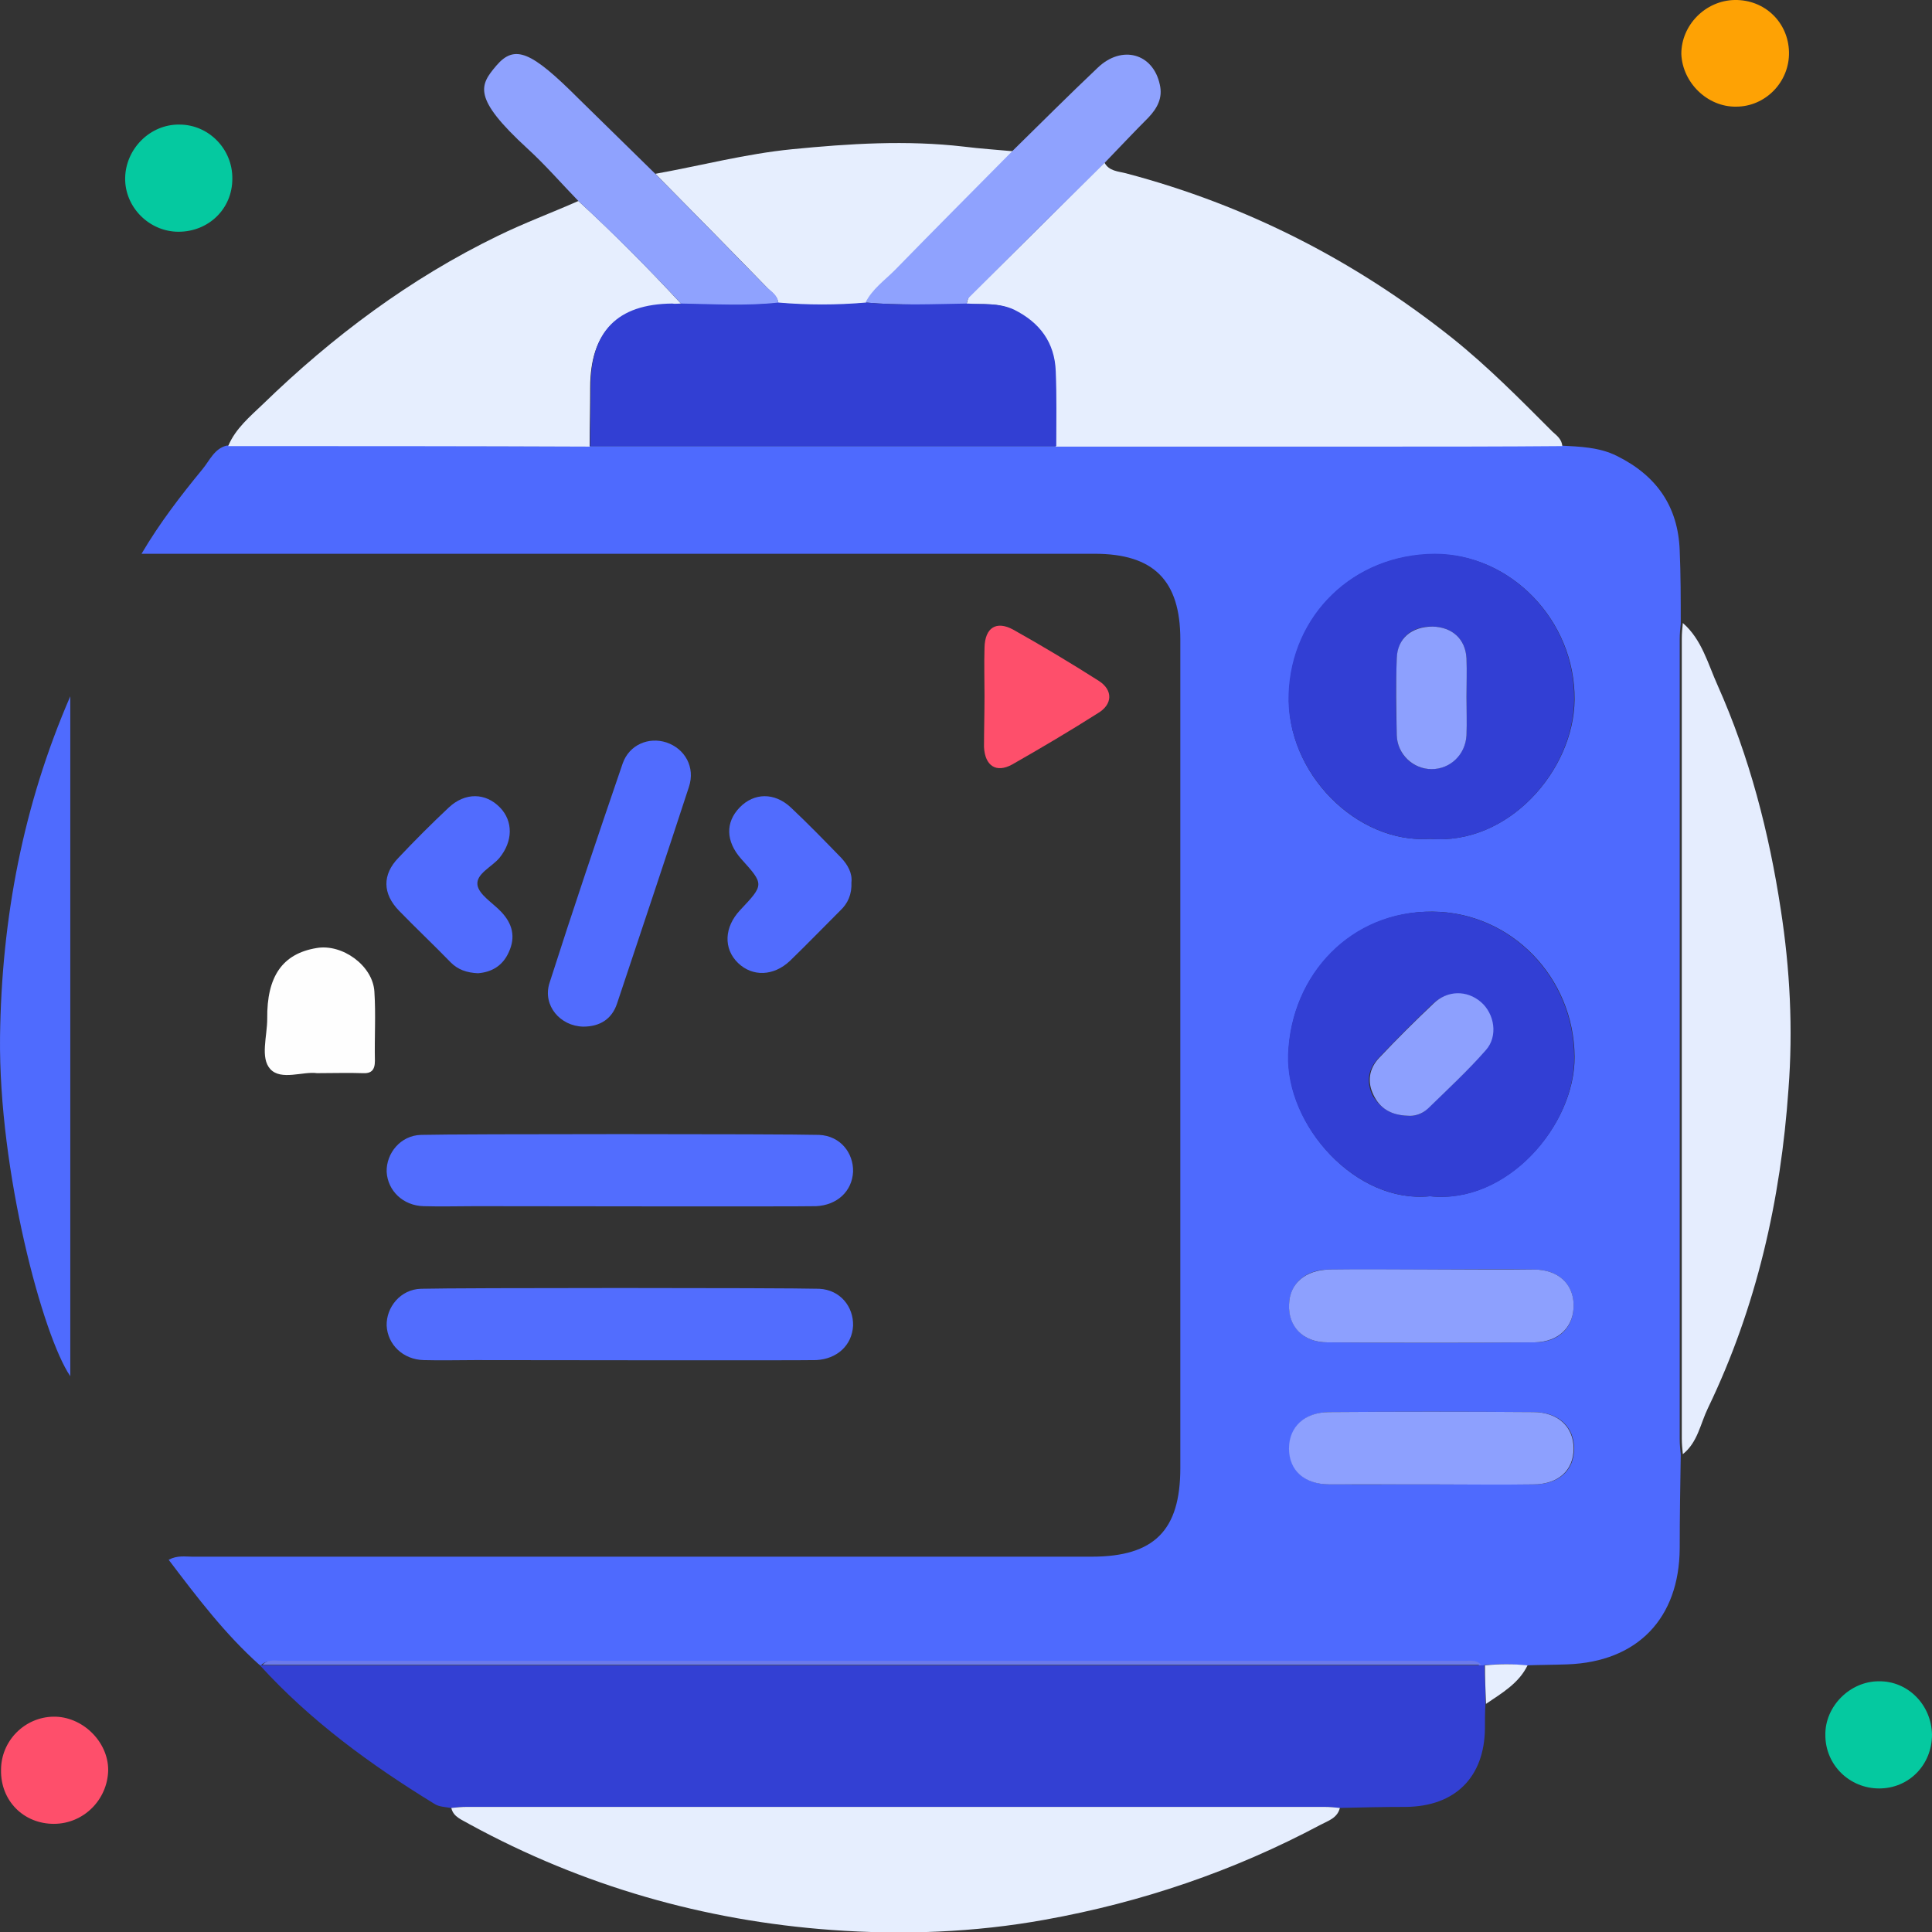
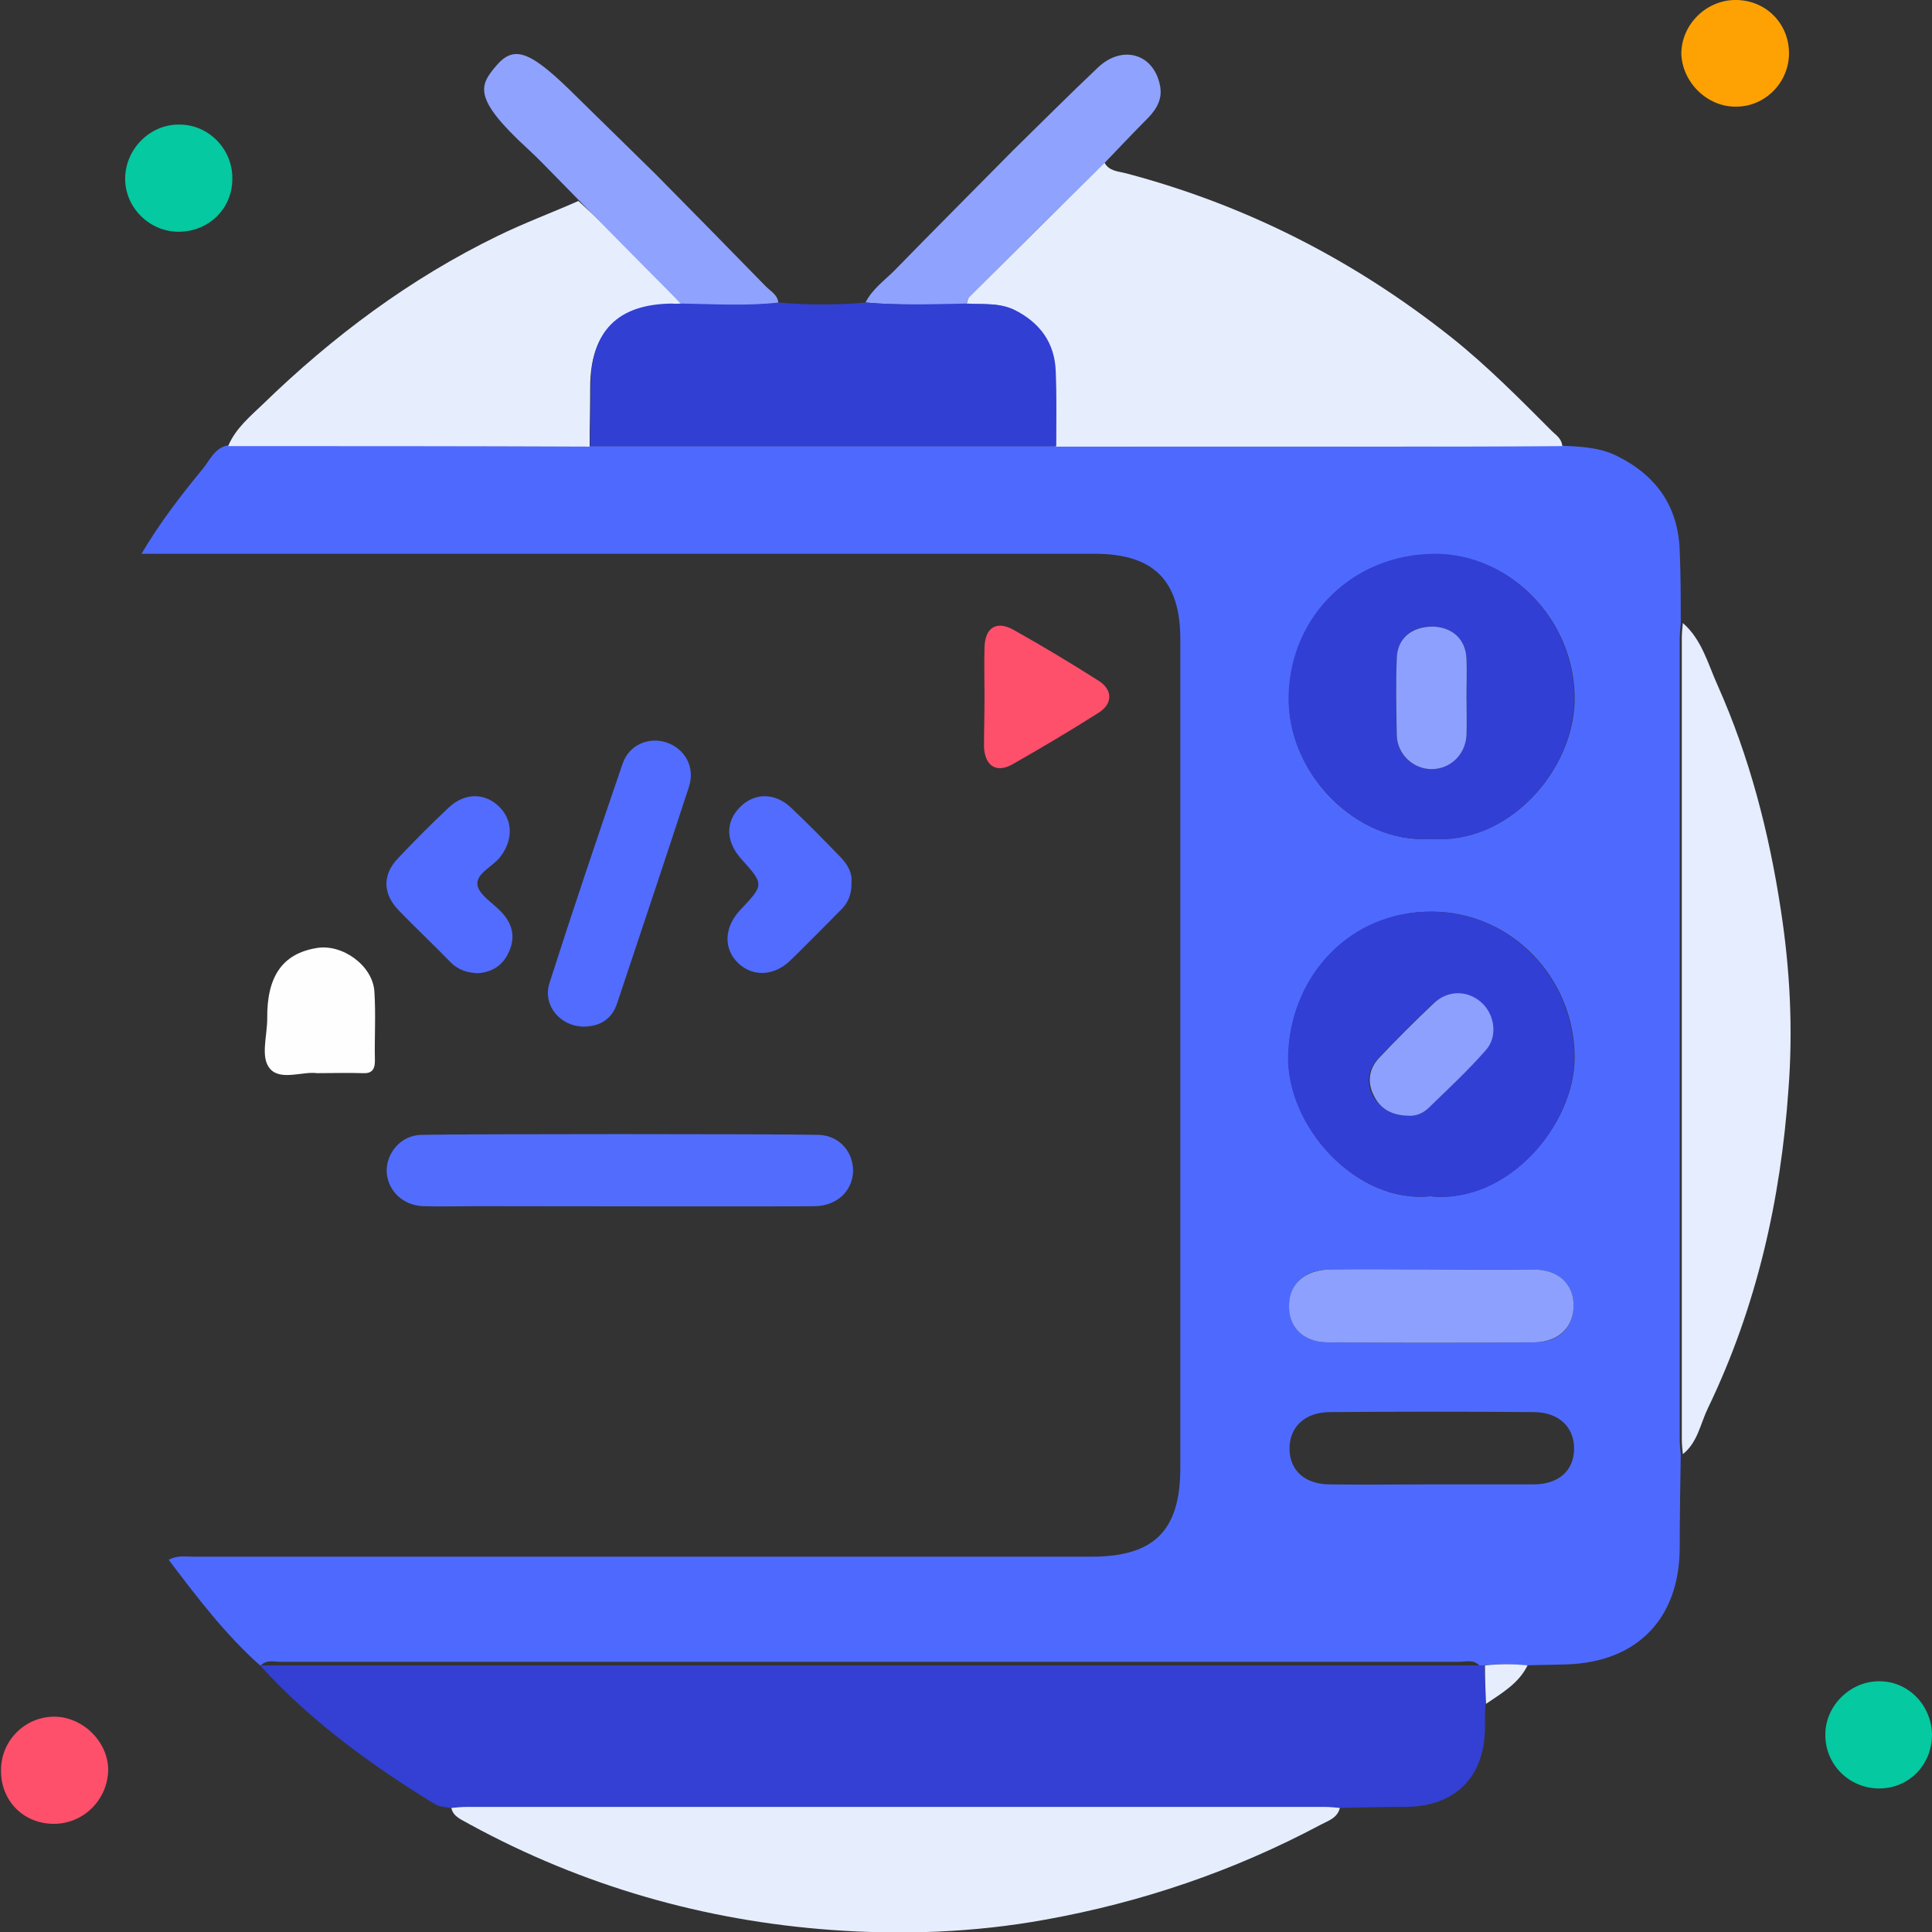
<svg xmlns="http://www.w3.org/2000/svg" width="60" height="60" viewBox="0 0 60 60" fill="none">
  <rect x="0" y="0" width="60" height="60" fill="#333333" stroke="none" />
  <g clip-path="url(#clip0_4291_15828)">
    <path d="M8.057 51.704C6.99 50.749 6.13 49.618 5.238 48.44C5.509 48.297 5.748 48.344 5.971 48.344C15.286 48.344 24.602 48.344 33.901 48.344C35.844 48.344 36.656 47.532 36.656 45.59C36.656 37.007 36.656 28.44 36.656 19.857C36.656 18.026 35.828 17.198 33.996 17.198C24.41 17.198 14.809 17.198 5.223 17.198C4.984 17.198 4.745 17.198 4.395 17.198C4.968 16.226 5.621 15.383 6.289 14.57C6.512 14.3 6.656 13.933 7.038 13.838C10.78 13.838 14.522 13.854 18.264 13.854C23.089 13.854 27.914 13.854 32.739 13.854C36.13 13.854 39.538 13.87 42.93 13.854C44.777 13.854 46.624 13.838 48.471 13.838C49.06 13.87 49.665 13.886 50.207 14.156C51.433 14.761 52.117 15.717 52.165 17.102C52.197 17.851 52.197 18.599 52.197 19.363C52.181 19.523 52.165 19.682 52.165 19.841C52.165 28.121 52.165 36.402 52.165 44.698C52.165 44.857 52.181 45.016 52.197 45.175C52.181 46.147 52.165 47.118 52.165 48.09C52.149 50.255 50.859 51.609 48.678 51.688C48.248 51.704 47.802 51.704 47.372 51.72C46.926 51.672 46.496 51.672 46.051 51.72C46.019 51.72 45.971 51.72 45.939 51.72C45.764 51.529 45.525 51.609 45.318 51.609C33.121 51.609 20.907 51.609 8.71 51.609C8.503 51.609 8.264 51.529 8.089 51.736C8.121 51.72 8.089 51.72 8.057 51.704ZM44.41 26.051C46.847 26.258 48.885 23.918 48.901 21.72C48.917 19.252 46.895 17.198 44.57 17.214C42.022 17.214 40.111 19.125 40.032 21.577C39.936 23.997 42.133 26.21 44.41 26.051ZM44.41 37.15C46.799 37.405 48.917 34.937 48.901 32.819C48.885 30.351 46.926 28.328 44.49 28.312C41.99 28.297 40.095 30.255 40.016 32.739C39.936 34.968 42.117 37.389 44.41 37.15ZM44.49 39.427C43.423 39.427 42.34 39.427 41.273 39.427C40.541 39.427 40.063 39.857 40.032 40.51C40.016 41.195 40.461 41.688 41.226 41.688C43.375 41.704 45.509 41.704 47.659 41.688C48.423 41.688 48.885 41.211 48.869 40.51C48.853 39.857 48.375 39.427 47.643 39.427C46.592 39.411 45.541 39.427 44.49 39.427ZM44.458 46.099C45.509 46.099 46.56 46.099 47.627 46.099C48.407 46.099 48.885 45.669 48.885 44.984C48.885 44.316 48.407 43.854 47.627 43.854C45.525 43.838 43.407 43.838 41.305 43.854C40.525 43.854 40.047 44.316 40.047 44.984C40.047 45.669 40.525 46.099 41.305 46.099C42.34 46.115 43.391 46.099 44.458 46.099Z" fill="#4E6AFE" />
    <path d="M18.112 31.883C17.395 31.867 16.853 31.229 17.06 30.544C17.793 28.25 18.558 25.988 19.338 23.709C19.546 23.12 20.151 22.881 20.693 23.056C21.266 23.247 21.601 23.821 21.394 24.442C20.661 26.689 19.912 28.919 19.163 31.166C19.004 31.644 18.637 31.883 18.112 31.883Z" fill="#516CFE" />
    <path d="M26.442 27.405C26.458 27.772 26.331 28.058 26.092 28.281C25.566 28.807 25.056 29.333 24.53 29.843C24.021 30.321 23.367 30.337 22.921 29.907C22.459 29.46 22.491 28.791 22.985 28.265C23.734 27.469 23.734 27.469 23.017 26.672C22.539 26.131 22.523 25.541 22.969 25.079C23.415 24.617 24.052 24.601 24.562 25.079C25.104 25.589 25.614 26.115 26.124 26.64C26.331 26.863 26.474 27.118 26.442 27.405Z" fill="#516CFE" />
    <path d="M14.844 30.225C14.493 30.209 14.223 30.114 14 29.891C13.474 29.349 12.916 28.823 12.39 28.281C11.881 27.756 11.865 27.166 12.374 26.64C12.884 26.099 13.394 25.589 13.936 25.079C14.446 24.601 15.083 24.617 15.529 25.079C15.943 25.509 15.927 26.131 15.513 26.64C15.274 26.927 14.78 27.134 14.828 27.485C14.876 27.788 15.306 28.042 15.561 28.313C15.911 28.68 16.023 29.094 15.8 29.572C15.609 30.002 15.258 30.193 14.844 30.225Z" fill="#516CFE" />
    <path d="M14.764 37.459C14.223 37.459 13.697 37.475 13.155 37.459C12.518 37.443 12.04 36.981 12.008 36.392C11.992 35.818 12.438 35.261 13.076 35.245C14.223 35.213 24.294 35.213 25.442 35.245C26.095 35.276 26.509 35.802 26.493 36.392C26.461 36.997 25.999 37.427 25.346 37.459C24.788 37.475 15.322 37.459 14.764 37.459Z" fill="#526DFE" />
-     <path d="M14.764 42.239C14.223 42.239 13.697 42.254 13.155 42.239C12.518 42.222 12.04 41.761 12.008 41.171C11.992 40.597 12.438 40.04 13.076 40.024C14.223 39.992 24.294 39.992 25.442 40.024C26.095 40.056 26.509 40.581 26.493 41.171C26.461 41.776 25.999 42.207 25.346 42.239C24.788 42.254 15.322 42.239 14.764 42.239Z" fill="#526DFE" />
    <path d="M8.059 51.704C8.09 51.72 8.106 51.72 8.138 51.72C8.457 51.72 8.775 51.72 9.094 51.72C21.387 51.72 33.696 51.72 45.989 51.72C46.02 51.72 46.068 51.72 46.1 51.72C46.116 52.118 46.132 52.516 46.132 52.914C46.116 53.169 46.116 53.424 46.116 53.679C46.1 55.191 45.192 56.099 43.664 56.115C42.979 56.115 42.278 56.131 41.594 56.147C41.434 56.131 41.275 56.115 41.116 56.115C32.231 56.115 23.361 56.115 14.476 56.115C14.317 56.115 14.157 56.131 13.998 56.147C13.823 56.115 13.632 56.115 13.489 56.019C11.514 54.809 9.635 53.44 8.059 51.704Z" fill="#3340D3" />
    <path d="M48.519 13.854C46.672 13.87 44.825 13.87 42.977 13.87C39.586 13.87 36.178 13.87 32.786 13.87C32.786 13.089 32.802 12.325 32.77 11.545C32.739 10.653 32.277 10.032 31.481 9.634C31.019 9.395 30.509 9.459 30.016 9.443C30.047 9.363 30.047 9.284 30.095 9.22C31.497 7.834 32.898 6.449 34.299 5.048C34.442 5.319 34.729 5.319 34.968 5.382C38.71 6.37 42.07 8.089 45.095 10.494C46.21 11.385 47.213 12.405 48.216 13.408C48.36 13.535 48.503 13.647 48.519 13.854Z" fill="#E6EEFE" />
    <path d="M14.016 56.147C14.175 56.131 14.334 56.115 14.493 56.115C23.379 56.115 32.248 56.115 41.133 56.115C41.293 56.115 41.452 56.131 41.611 56.147C41.532 56.466 41.245 56.545 41.006 56.673C38.315 58.106 35.465 59.077 32.455 59.618C30.258 60.017 28.028 60.096 25.831 59.937C21.866 59.65 18.092 58.568 14.589 56.657C14.35 56.513 14.079 56.434 14.016 56.147Z" fill="#E6EEFE" />
    <path d="M52.262 45.16C52.246 45.001 52.23 44.841 52.23 44.682C52.23 36.402 52.23 28.122 52.23 19.825C52.23 19.666 52.246 19.507 52.262 19.348C52.852 19.857 53.043 20.622 53.345 21.29C54.332 23.504 54.938 25.845 55.304 28.249C55.59 30.096 55.686 31.959 55.543 33.822C55.304 37.262 54.555 40.59 53.043 43.727C52.804 44.22 52.724 44.794 52.262 45.16Z" fill="#E5EDFE" />
    <path d="M18.312 13.87C14.57 13.854 10.828 13.854 7.086 13.854C7.309 13.312 7.771 12.93 8.169 12.548C10.334 10.446 12.739 8.647 15.462 7.325C16.274 6.927 17.134 6.608 17.962 6.242C19.076 7.261 20.127 8.328 21.162 9.443C21.067 9.443 20.971 9.459 20.86 9.459C19.156 9.475 18.328 10.335 18.328 12.038C18.328 12.643 18.312 13.249 18.312 13.87Z" fill="#E6EEFE" />
-     <path d="M20.352 5.398C21.769 5.144 23.154 4.777 24.603 4.634C26.387 4.459 28.154 4.347 29.938 4.554C30.447 4.618 30.957 4.65 31.466 4.698C30.24 5.94 29.014 7.166 27.804 8.408C27.485 8.726 27.103 8.997 26.896 9.411C25.988 9.491 25.081 9.491 24.173 9.411C24.141 9.172 23.934 9.061 23.791 8.902C22.645 7.723 21.498 6.561 20.352 5.398Z" fill="#E6EEFE" />
-     <path d="M2.183 21.624C2.183 28.662 2.183 35.7 2.183 42.739C1.339 41.513 -0.047 36.385 0.001 32.197C0.049 28.519 0.718 25 2.183 21.624Z" fill="#4F6BFE" />
    <path d="M26.879 9.395C27.086 8.981 27.468 8.711 27.787 8.392C28.997 7.15 30.223 5.924 31.449 4.682C32.325 3.822 33.201 2.946 34.092 2.102C34.841 1.386 35.812 1.656 36.019 2.628C36.115 3.042 35.939 3.36 35.669 3.647C35.207 4.109 34.761 4.586 34.299 5.064C32.898 6.449 31.497 7.835 30.096 9.236C30.048 9.284 30.032 9.379 30.016 9.459C28.981 9.443 27.93 9.491 26.879 9.395Z" fill="#8FA2FE" />
-     <path d="M20.35 5.398C21.497 6.561 22.643 7.723 23.79 8.901C23.933 9.045 24.156 9.156 24.172 9.411C23.169 9.522 22.166 9.459 21.162 9.443C20.143 8.344 19.076 7.277 17.962 6.242C17.436 5.701 16.942 5.127 16.385 4.618C14.649 3.025 14.904 2.643 15.414 2.038C15.987 1.369 16.497 1.592 17.962 3.057C18.758 3.838 19.554 4.618 20.35 5.398Z" fill="#8FA2FE" />
+     <path d="M20.35 5.398C21.497 6.561 22.643 7.723 23.79 8.901C23.933 9.045 24.156 9.156 24.172 9.411C23.169 9.522 22.166 9.459 21.162 9.443C17.436 5.701 16.942 5.127 16.385 4.618C14.649 3.025 14.904 2.643 15.414 2.038C15.987 1.369 16.497 1.592 17.962 3.057C18.758 3.838 19.554 4.618 20.35 5.398Z" fill="#8FA2FE" />
    <path d="M30.575 21.608C30.575 21.115 30.559 20.621 30.575 20.111C30.59 19.491 30.941 19.268 31.466 19.554C32.374 20.064 33.25 20.589 34.126 21.146C34.571 21.433 34.555 21.879 34.094 22.15C33.218 22.707 32.326 23.233 31.434 23.742C30.941 24.013 30.59 23.79 30.559 23.201C30.559 22.691 30.575 22.15 30.575 21.608Z" fill="#FE4F6B" />
    <path d="M5.543 7.197C4.635 7.197 3.871 6.433 3.887 5.525C3.903 4.618 4.667 3.853 5.575 3.869C6.482 3.869 7.231 4.634 7.215 5.557C7.215 6.481 6.482 7.197 5.543 7.197Z" fill="#05C9A0" />
    <path d="M53.871 0C54.81 -0.016 55.543 0.701 55.559 1.624C55.575 2.548 54.826 3.312 53.919 3.312C53.027 3.328 52.247 2.564 52.215 1.672C52.215 0.781 52.963 0.016 53.871 0Z" fill="#FEA204" />
    <path d="M60 53.87C60 54.81 59.283 55.542 58.36 55.542C57.436 55.542 56.688 54.81 56.688 53.886C56.672 52.994 57.452 52.214 58.344 52.214C59.251 52.198 59.984 52.947 60 53.87Z" fill="#05C9A0" />
    <path d="M1.672 56.641C0.732 56.641 0.016 55.924 0.032 54.969C0.032 54.061 0.764 53.329 1.656 53.313C2.547 53.297 3.36 54.077 3.36 54.969C3.344 55.892 2.595 56.641 1.672 56.641Z" fill="#FE4F6B" />
    <path d="M46.149 52.915C46.133 52.517 46.117 52.118 46.117 51.72C46.563 51.673 46.993 51.673 47.439 51.72C47.168 52.278 46.643 52.58 46.149 52.915Z" fill="#E6EEFE" />
    <path d="M21.163 9.427C22.166 9.443 23.169 9.507 24.172 9.396C25.08 9.475 25.987 9.475 26.895 9.396C27.946 9.491 28.981 9.443 30.032 9.427C30.526 9.459 31.019 9.396 31.497 9.618C32.293 10.017 32.755 10.637 32.787 11.529C32.819 12.294 32.803 13.074 32.803 13.854C27.978 13.854 23.153 13.854 18.328 13.854C18.328 13.233 18.344 12.628 18.344 12.007C18.344 10.287 19.172 9.443 20.876 9.427C20.956 9.443 21.051 9.427 21.163 9.427Z" fill="#323FD3" />
    <path d="M44.413 26.051C42.136 26.21 39.938 23.997 40.018 21.56C40.097 19.108 42.024 17.213 44.556 17.197C46.881 17.197 48.903 19.235 48.887 21.704C48.887 23.917 46.849 26.258 44.413 26.051ZM45.543 21.64C45.543 21.242 45.559 20.844 45.543 20.446C45.511 19.841 45.097 19.474 44.492 19.458C43.839 19.442 43.409 19.809 43.378 20.446C43.346 21.242 43.346 22.038 43.378 22.834C43.394 23.439 43.887 23.885 44.46 23.885C45.034 23.885 45.511 23.423 45.543 22.834C45.559 22.436 45.543 22.038 45.543 21.64Z" fill="#323FD4" />
    <path d="M44.413 37.15C42.12 37.388 39.922 34.968 40.002 32.739C40.098 30.239 41.977 28.28 44.477 28.312C46.913 28.328 48.871 30.35 48.888 32.818C48.919 34.952 46.801 37.42 44.413 37.15ZM43.728 34.65C43.903 34.665 44.142 34.618 44.317 34.443C44.938 33.853 45.559 33.264 46.117 32.627C46.499 32.197 46.388 31.497 45.958 31.13C45.528 30.764 44.938 30.764 44.492 31.178C43.919 31.72 43.362 32.277 42.805 32.866C42.486 33.2 42.422 33.599 42.63 34.029C42.868 34.411 43.187 34.634 43.728 34.65Z" fill="#323FD4" />
    <path d="M44.491 39.427C45.542 39.427 46.593 39.427 47.644 39.427C48.377 39.427 48.855 39.857 48.87 40.51C48.886 41.194 48.425 41.672 47.66 41.688C45.511 41.704 43.377 41.704 41.227 41.688C40.463 41.688 40.001 41.194 40.033 40.51C40.049 39.857 40.542 39.443 41.275 39.427C42.342 39.411 43.409 39.427 44.491 39.427Z" fill="#8DA0FE" />
-     <path d="M44.458 46.099C43.407 46.099 42.356 46.099 41.289 46.099C40.509 46.099 40.031 45.669 40.031 44.984C40.031 44.316 40.509 43.854 41.289 43.854C43.391 43.838 45.509 43.838 47.611 43.854C48.391 43.854 48.869 44.316 48.869 44.984C48.869 45.669 48.391 46.099 47.611 46.099C46.56 46.115 45.509 46.099 44.458 46.099Z" fill="#8DA0FE" />
-     <path d="M46.003 51.704C33.71 51.704 21.401 51.704 9.108 51.704C8.789 51.704 8.471 51.704 8.152 51.704C8.328 51.513 8.566 51.577 8.773 51.577C20.971 51.577 33.184 51.577 45.382 51.577C45.589 51.593 45.828 51.513 46.003 51.704Z" fill="#6B7AEC" />
    <path d="M9.843 33.328C9.413 33.265 8.728 33.567 8.394 33.201C8.076 32.851 8.299 32.182 8.299 31.64C8.283 30.319 8.776 29.618 9.827 29.443C10.623 29.3 11.579 29.984 11.627 30.796C11.674 31.513 11.627 32.23 11.643 32.946C11.643 33.233 11.531 33.344 11.26 33.328C10.814 33.312 10.384 33.328 9.843 33.328Z" fill="#FEFEFE" />
    <path d="M45.543 21.64C45.543 22.039 45.559 22.437 45.543 22.835C45.511 23.44 45.034 23.886 44.461 23.886C43.887 23.886 43.394 23.424 43.378 22.835C43.362 22.039 43.346 21.242 43.378 20.446C43.394 19.825 43.84 19.459 44.492 19.459C45.097 19.475 45.511 19.841 45.543 20.446C45.559 20.844 45.543 21.242 45.543 21.64Z" fill="#8DA0FE" />
    <path d="M43.726 34.65C43.184 34.634 42.85 34.411 42.659 34.013C42.452 33.599 42.515 33.185 42.834 32.85C43.375 32.277 43.933 31.72 44.522 31.163C44.952 30.748 45.557 30.748 45.987 31.115C46.417 31.481 46.528 32.182 46.146 32.611C45.589 33.248 44.952 33.838 44.347 34.427C44.14 34.618 43.901 34.666 43.726 34.65Z" fill="#8DA0FE" />
  </g>
  <defs>
    <clipPath id="clip0_4291_15828">
      <rect width="60" height="60" fill="white" />
    </clipPath>
  </defs>
</svg>